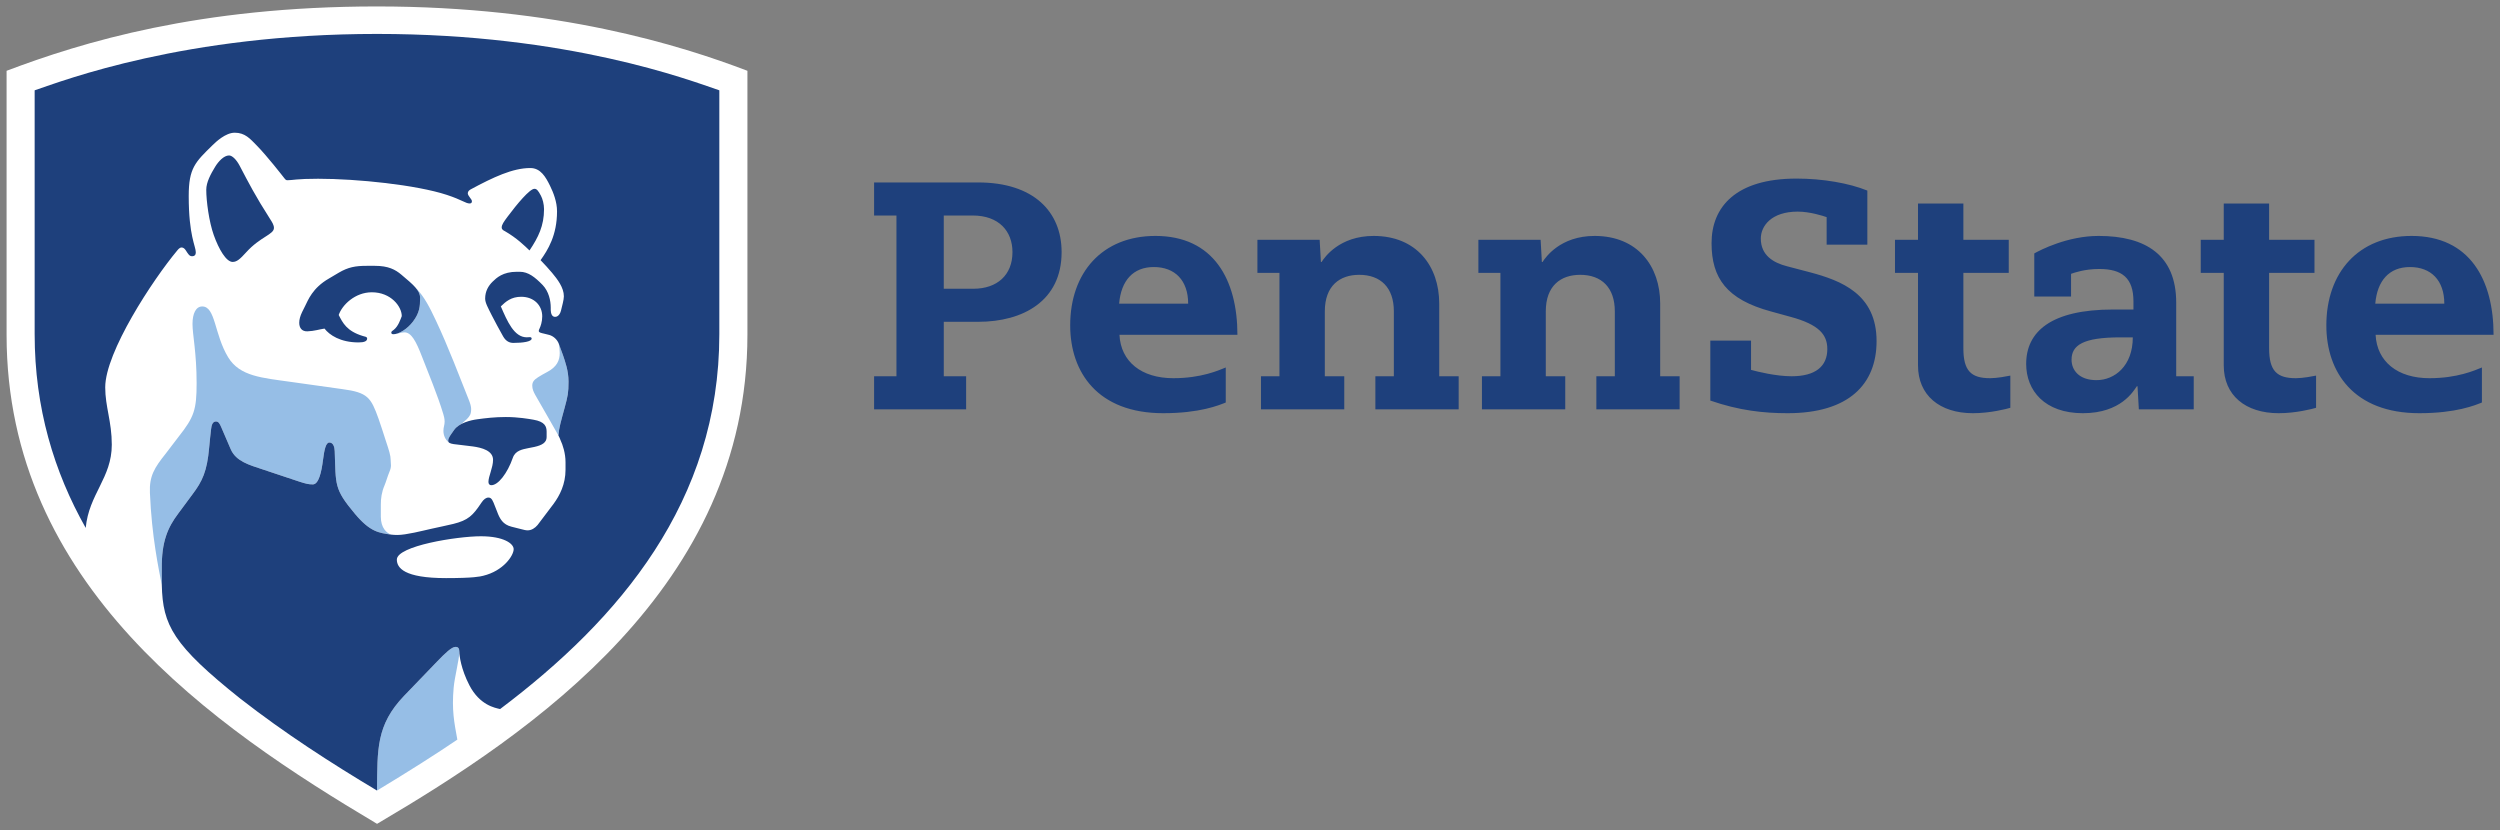
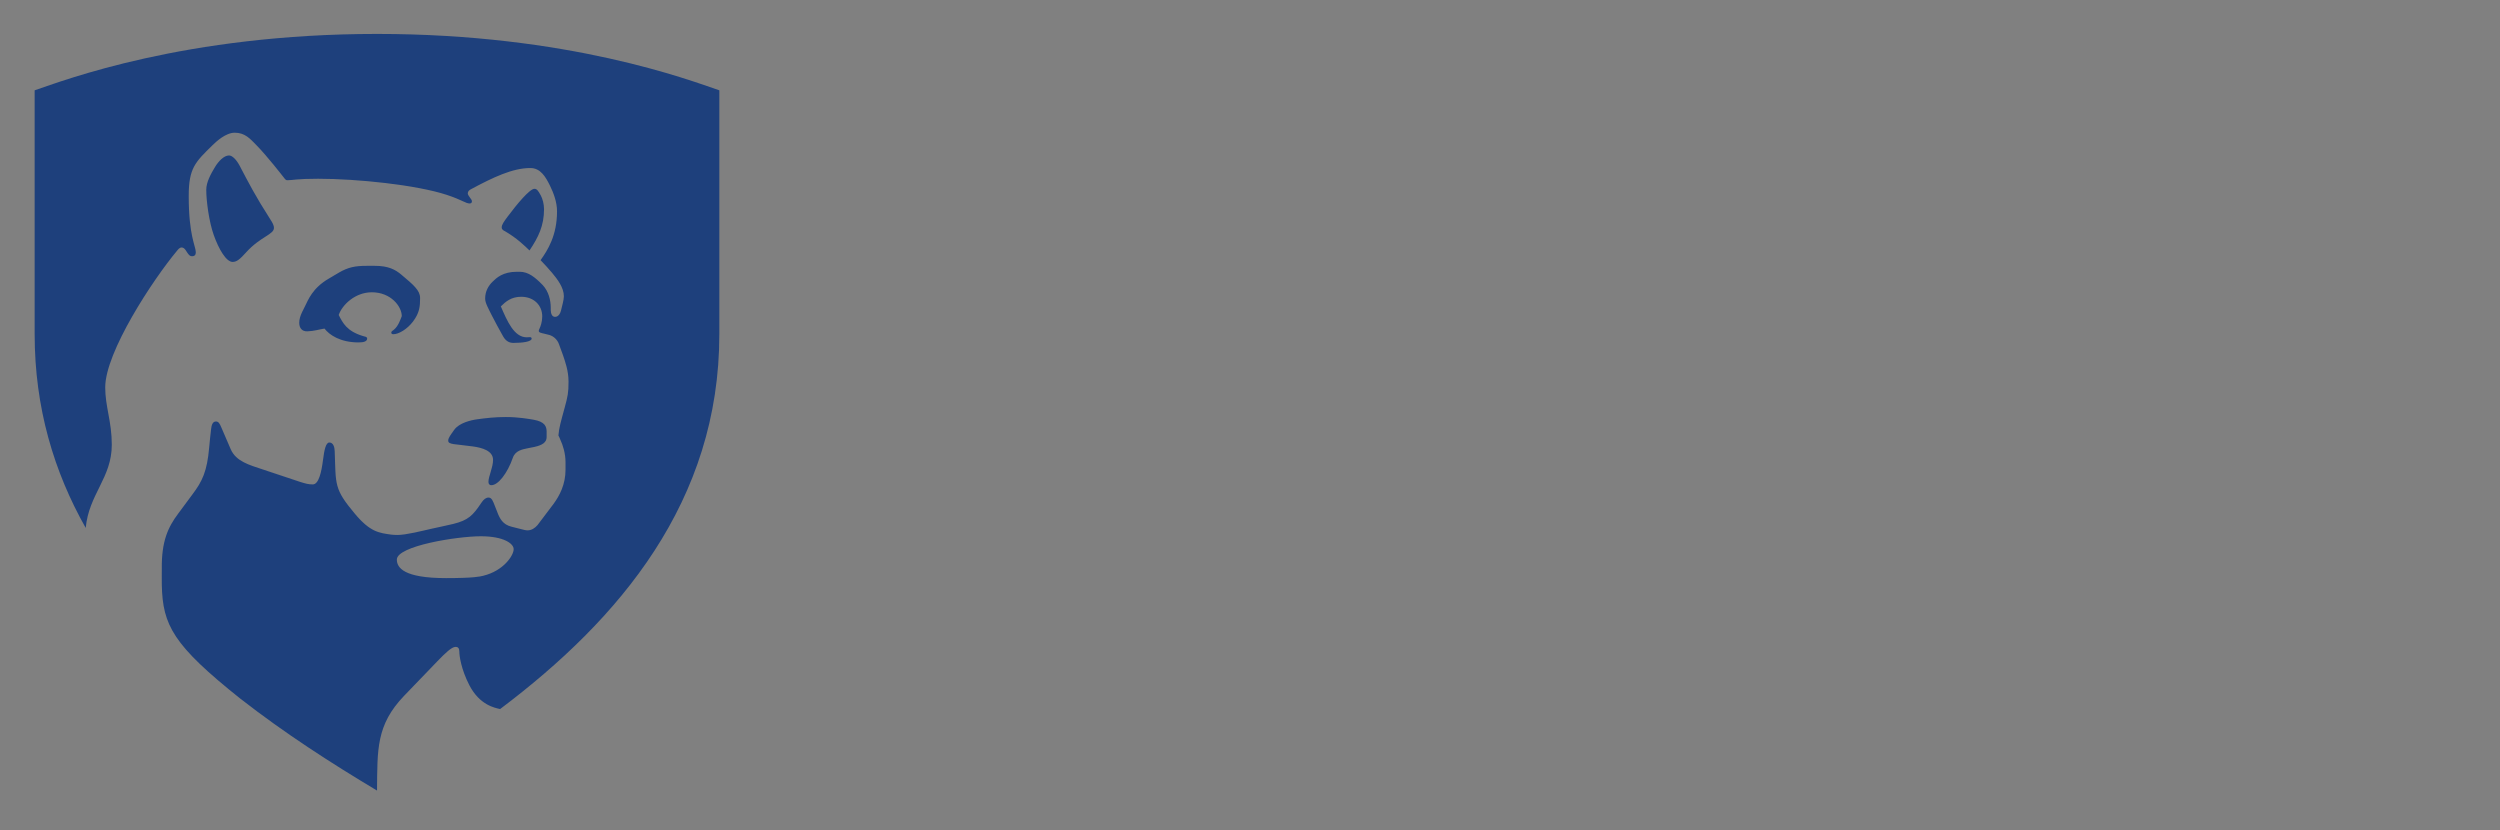
<svg xmlns="http://www.w3.org/2000/svg" xml:space="preserve" height="63.759" viewBox="0 0 191.949 63.759" width="191.95" version="1.1">
  <rect x="0" y="0" width="191.949" height="63.759" fill="#808080" stroke="none" />
  <g transform="matrix(1.25 0 0 -1.25 -286.42 527.34)">
    <g transform="matrix(.25 0 0 .25 229.54 297.38)">
-       <path d="m91.013 295.56c-40.252 23.94-91.013 58.72-91.013 120.15v64.863c18.568 7.022 47.255 15.812 91.008 15.812 44.258 0 74.634-9.568 91.013-15.812v-64.863c0-61.948-52.728-97.647-91.008-120.16" fill="#fff" />
      <g>
-         <path d="m109.85 329.06c0.238 2.614 1.39 6.97 1.39 8.748 0 0.881-0.292 1.224-0.948 1.224-0.92 0-2.495-1.5-4.438-3.515-2.583-2.677-5.44-5.63-8.213-8.531-6.851-7.167-6.526-13.132-6.629-23.254 7.617 4.59 14.578 9.002 19.736 12.518-0.764 4.219-1.404 7.244-0.897 12.81zm-71.714 25.162c-0.028 1.138 0.005 3.609 0 4.039-0.082 6.632 1.474 10.135 4.055 13.558 1.247 1.656 2.322 3.172 3.45 4.658 2.462 3.247 3.628 5.723 4.132 11.544 0.117 1.364 0.357 3.553 0.47 4.501 0.1 0.836 0.299 1.897 1.194 1.897 0.626 0 0.92-0.498 1.322-1.451 0.572-1.355 1.698-3.962 2.308-5.363 1.296-2.978 4.513-3.857 7.872-4.968 2.469-0.815 7.162-2.401 9.047-3.016 1.56-0.507 2.242-0.663 3.256-0.663 1.451 0 2.13 3.062 2.502 6.01 0.318 2.511 0.694 4.284 1.563 4.284 0.969 0 1.275-1.163 1.308-2.095 0.313-8.355-0.222-9.227 4.961-15.414 3.77-4.499 5.919-4.7 8.944-5.125-1.124 0.336-2.567 1.635-2.567 4.37v3.004c0 1.502 0.18 3.03 0.923 4.758 0.35 0.813 0.761 2.282 1.147 3.182 0.659 1.532 0.346 1.92 0.346 2.999 0 1.14-0.376 2.271-1.278 5.003-0.463 1.404-1.089 3.445-1.691 5.125-1.878 5.239-2.637 6.475-8.907 7.304-2.011 0.269-10.806 1.514-12.644 1.775-7.033 0.997-12.541 1.331-15.407 6.045-3.424 5.627-3.079 12.49-6.372 12.49-1.56 0-2.39-1.747-2.39-4.296 0-2.677 1.011-7.01 1.011-14.55 0-6.517-0.607-8.334-4.405-13.135-0.986-1.245-2.312-3.076-3.16-4.141-2.829-3.548-4.081-5.548-3.908-9.682 0.444-10.705 2.14-18.568 2.92-22.646zm75.503 45.318c0.276-0.689 0.504-1.472 0.504-2.056 0-1.313-0.325-1.715-1.046-2.488-0.434-0.388-0.916-0.794-1.355-1.203-0.72-0.376-1.364-0.862-1.796-1.483-0.829-1.191-1.441-1.915-1.441-2.609 0-0.217 0.072-0.376 0.229-0.502-1.004 0.745-1.406 1.894-1.406 2.917 0 0.916 0.299 1.402 0.299 2.264 0 0.729-0.205 1.444-0.329 1.857-1.404 4.695-3.765 10.283-5.223 14.078-1.483 3.87-2.649 5.994-4.326 5.994-0.932 0-1.761-0.46-2.742-0.46 1.341 0.002 3.413 1.236 4.828 3.093 1.649 2.177 1.759 3.756 1.759 5.821 0 0.876-0.362 1.64-1.056 2.467 2.123-2.165 3.483-4.922 4.922-7.972 3.154-6.685 5.886-14.006 8.18-19.717zm22.044 13.964c0.273-0.736 0.899-2.422 1.035-2.831 0.516-1.544 1.35-3.786 1.35-6.48 0-2.738-0.187-3.567-0.941-6.349-0.962-3.555-1.385-4.908-1.544-6.861-0.269 0.551-5.328 9.285-5.713 9.993-0.388 0.713-0.71 1.401-0.71 2.224 0 0.89 0.383 1.427 1.462 2.107 0.647 0.406 1.486 0.888 2.053 1.18 2.607 1.334 3.231 2.983 3.233 4.749 0 0.741-0.107 1.5-0.224 2.268" fill="#96bee6" />
        <g fill="#1e407c">
          <path d="m57.507 326.26c10.745-8.386 22.249-15.802 33.508-22.53 0.103 10.121-0.222 16.087 6.629 23.254 2.773 2.901 5.629 5.854 8.213 8.531 1.944 2.016 3.518 3.515 4.438 3.515 0.656 0 0.948-0.343 0.948-1.224 0-0.902 0.404-4.221 2.462-8.194 2.56-4.938 6.342-5.573 7.552-5.854 29.332 22.081 53.863 50.98 53.863 92.097v59.922c-7.234 2.457-36.951 13.856-84.113 13.856-47.161 0-76.876-11.399-84.11-13.856v-59.922c0-18.073 4.742-33.784 12.546-47.594 0.778 8.325 6.407 12.27 6.407 20.448 0 5.707-1.614 9.311-1.614 14.088 0 8.638 11.663 26.409 17.711 33.648 0.178 0.213 0.57 0.72 1.056 0.72 0.434 0 0.764-0.301 1.028-0.708 0.617-0.944 0.881-1.441 1.539-1.441 0.663 0 0.92 0.369 0.92 0.958 0 1.507-1.74 4.015-1.74 13.833 0 6.865 1.595 8.32 5.863 12.499 0.78 0.764 3.167 3.058 5.445 3.058 2.534 0 3.791-1.5 5.351-3.086 2.637-2.684 6.316-7.437 6.912-8.19 0.168-0.21 0.318-0.404 0.677-0.404 1.219 0 2.24 0.367 7.538 0.367 9.629 0 24.137-1.511 31.595-3.952 3.84-1.257 4.639-2.123 5.657-2.123 0.497 0 0.539 0.325 0.539 0.584 0 0.486-1.011 1.266-1.011 1.927 0 0.439 0.357 0.761 0.708 0.951 5.562 2.988 10.31 5.246 14.655 5.246 2.53 0 3.779-2.191 4.842-4.356 0.832-1.689 1.722-3.955 1.722-6.284 0-5.889-2.249-9.479-4.043-11.997 0.86-0.881 2.077-2.214 2.817-3.1 1.32-1.577 2.906-3.635 2.906-5.774 0-0.923-0.451-2.373-0.708-3.522-0.117-0.516-0.57-1.551-1.467-1.532-0.808 0.016-1.018 0.899-1.049 1.682-0.007 0.161 0 0.516 0 0.593 0 1.694-0.469 3.994-2.044 5.606-1.81 1.85-3.469 3.196-5.566 3.196h-0.717c-3.441 0-5.006-1.504-5.952-2.425-1.032-1.007-1.836-2.352-1.836-4.165 0-1.04 0.708-2.271 1.649-4.156 0.558-1.112 1.986-3.761 2.763-5.125 0.68-1.189 1.551-1.607 2.527-1.607 2.397 0 4.485 0.334 4.485 1.054 0 0.196-0.105 0.362-0.432 0.362-0.14 0-0.469-0.04-0.766-0.04-3.13 0-4.805 3.983-6.375 7.599 1.196 1.166 2.551 2.361 5.008 2.361 3.116 0 5.165-2.093 5.165-4.819 0-1.352-0.418-2.483-0.663-2.99-0.121-0.257-0.189-0.416-0.189-0.563 0-0.425 0.54-0.512 1.392-0.708 0.301-0.07 0.881-0.208 1.233-0.308 0.916-0.269 1.89-1.058 2.303-2.163 0.273-0.736 0.899-2.422 1.035-2.831 0.516-1.544 1.35-3.786 1.35-6.48 0-2.738-0.187-3.567-0.941-6.349-0.962-3.555-1.385-4.908-1.544-6.861 0.332-0.614 0.36-0.785 0.509-1.142 0.537-1.131 1.238-3.198 1.238-5.436v-1.843c0-3.565-1.423-6.34-2.962-8.418-1.198-1.616-2.915-3.896-3.899-5.16-0.64-0.766-1.502-1.32-2.462-1.32-0.458 0-0.997 0.154-1.537 0.29-0.6 0.149-1.876 0.472-2.42 0.61-2.095 0.53-2.871 1.899-3.548 3.744-0.1 0.276-0.418 1.058-0.516 1.308-0.502 1.285-0.782 2.107-1.581 2.107-0.593 0-1.163-0.388-1.754-1.28-2.095-3.151-3.233-4.293-6.919-5.202-1.287-0.315-3.901-0.862-5.365-1.187-2.207-0.491-6.15-1.523-8.37-1.523-0.472 0-0.967 0.028-1.476 0.084-3.025 0.425-5.174 0.626-8.944 5.125-5.183 6.188-4.648 7.059-4.961 15.414-0.033 0.932-0.339 2.095-1.308 2.095-0.869 0-1.245-1.773-1.563-4.284-0.371-2.948-1.051-6.01-2.502-6.01-1.014 0-1.696 0.157-3.256 0.663-1.885 0.614-6.578 2.2-9.047 3.016-3.359 1.112-6.575 1.99-7.872 4.968-0.61 1.401-1.736 4.008-2.308 5.363-0.402 0.953-0.696 1.451-1.322 1.451-0.895 0-1.093-1.06-1.194-1.897-0.112-0.948-0.353-3.137-0.47-4.501-0.505-5.821-1.67-8.297-4.132-11.544-1.128-1.486-2.203-3.002-3.45-4.658-2.581-3.422-4.137-6.926-4.055-13.558 0.005-0.43-0.028-2.901 0-4.039 0.229-9.869 2.733-14.707 19.367-27.96zm59.581 30.24c-0.78-0.192-2.31-0.57-9.126-0.57-10.325 0-12.076 2.537-12.076 4.55 0 3.359 14.807 5.73 20.642 5.73 5.59 0 8.059-1.796 8.059-3.165 0-1.584-2.52-5.342-7.498-6.545zm-19.993 63.793c0 2.378-2.677 5.863-7.344 5.863-4.151 0-7.321-3.132-8.15-5.58 0.995-1.925 1.953-3.957 5.933-5.162 0.526-0.159 1.054-0.173 1.054-0.621 0-0.638-0.673-0.958-2.091-0.958-4.511 0-7.192 1.843-8.383 3.401-1.166-0.164-2.516-0.617-4.202-0.677-1.381-0.051-2.009 0.871-2.009 2.102 0 0.794 0.236 1.668 0.708 2.639 0.259 0.535 0.537 1.091 0.74 1.486 0.701 1.371 1.771 4.424 5.889 6.772 0.479 0.273 1.724 1.026 2.362 1.401 2.331 1.369 4.093 1.694 6.865 1.694h2.032c3.322 0 5.02-0.934 6.487-2.165 2.976-2.504 4.611-3.866 4.611-5.725 0-2.065-0.11-3.644-1.759-5.821-1.418-1.857-3.49-3.093-4.831-3.093-0.378 0-0.488 0.205-0.488 0.418 0 0.283 0.313 0.423 0.638 0.684 1.095 0.89 1.591 2.467 1.939 3.343zm-41.555 13.32c1.023 0 1.803 0.677 3.35 2.387 3.459 3.824 6.8 4.335 6.8 5.971 0 0.726-0.467 1.439-0.955 2.2-3.686 5.76-5.26 8.872-7.456 13.053-0.794 1.514-1.831 2.551-2.621 2.551-1.275 0-2.621-1.488-3.401-2.763-1.1-1.799-2.196-3.826-2.196-5.669 0-2.784 0.684-7.867 1.841-11.123 1.25-3.515 3.065-6.606 4.639-6.606zm66.862 7.575c-0.166 0.093-0.754 0.308-0.754 0.892 0 0.673 0.488 1.369 1.479 2.696 2.28 3.058 5.41 6.802 6.557 6.802 0.561 0 0.911-0.383 1.602-1.696 0.411-0.778 0.764-2.077 0.764-3.31 0-4.062-1.401-6.917-3.571-10.142-1.081 1.039-3.095 3.051-6.076 4.758zm-4.013-61.625c0 1.376 1.133 3.513 1.133 5.424 0 2.271-2.784 2.992-4.947 3.291-4.55 0.631-6.069 0.425-6.069 1.429 0 0.694 0.612 1.418 1.441 2.609 1.224 1.759 4.139 2.425 5.69 2.637 2.044 0.28 4.307 0.554 7.019 0.554 3.039 0 5.62-0.453 6.807-0.661 2.789-0.484 3.224-1.651 3.224-2.96v-1.308c0-1.32-1.081-1.997-3.027-2.422-0.486-0.105-1.168-0.229-1.495-0.297-1.411-0.292-3.158-0.572-3.777-2.355-1.329-3.824-3.642-6.823-5.354-6.746-0.315 0.014-0.645 0.252-0.645 0.803" />
-           <path d="m447.18 444.62c-0.848 0.299-4.109 1.355-7.094 1.355-6.484 0-9.077-3.52-9.077-6.627 0-4.06 3.016-5.938 6.496-6.814l5.531-1.451c7.79-2.07 16.414-5.377 16.414-16.923 0-10.588-6.809-17.713-21.862-17.713-5.823 0-11.876 0.638-18.986 3.107v14.73h10.004v-7.192c1.591-0.437 6.132-1.567 9.965-1.567 5.91 0 8.776 2.467 8.776 6.685 0 3.492-1.974 6.017-9.084 7.928l-4.758 1.31c-10.895 2.948-14.599 8.187-14.599 16.788 0 8.837 5.9 15.858 20.876 15.858 6.431 0 12.859-1.114 17.4-2.946v-13.296h-10.002v6.767zm72.118-29.542c-9.077 0-11.943-1.908-11.943-5.494 0-2.467 1.752-5.015 6.132-5.015 4.459 0 8.916 3.497 8.916 10.509h-3.104zm3.265 8.841c0 5.751-2.796 7.961-8.421 7.961-3.593 0-6.171-0.93-6.91-1.194v-5.573h-9.035v10.589c1.49 0.846 8.178 4.3 15.804 4.3 11.6 0 19.066-4.718 19.066-16.386v-18.091h4.305v-8.122h-13.485l-0.325 5.669h-0.161c-0.827-1.161-3.866-6.625-13.261-6.625-9.395 0-13.934 5.573-13.934 12.104 0 7.921 6.078 13.371 21.352 13.371h5.003v1.997zm-52.933 24.046h11.147v-8.918h11.147v-8.122h-11.147v-18.552c0-5.583 1.953-7.325 6.573-7.325 1.728 0 4.095 0.463 4.964 0.635v-7.909c-0.916-0.276-4.964-1.327-9.173-1.327-8.201 0-13.511 4.41-13.511 11.736v22.742h-5.653v8.122h5.653v8.918zm75.12 0h11.147v-8.918h11.147v-8.122h-11.147v-18.552c0-5.583 1.953-7.325 6.571-7.325 1.731 0 4.097 0.463 4.966 0.635v-7.909c-0.916-0.276-4.966-1.327-9.173-1.327-8.201 0-13.511 4.41-13.511 11.736v22.742h-5.653v8.122h5.653v8.918zm-177.72-17.04h-5.415v8.122h15.293l0.306-5.45h0.159c0.738 1.152 4.368 6.405 12.796 6.405 10.57 0 16.115-7.447 16.115-16.603v-17.874h4.777v-8.122h-20.462v8.122h4.539v15.952c0 5.807-3.219 8.97-8.51 8.97-4.777 0-8.451-2.682-8.451-8.97v-15.952h4.779v-8.122h-20.467v8.122h4.541v25.4zm-54.29 0h-5.415v8.122h15.293l0.306-5.45h0.159c0.738 1.152 4.368 6.405 12.796 6.405 10.568 0 16.115-7.447 16.115-16.603v-17.874h4.777v-8.122h-20.462v8.122h4.539v15.952c0 5.807-3.221 8.97-8.512 8.97-4.775 0-8.449-2.682-8.449-8.97v-15.952h4.777v-8.122h-20.465v8.122h4.541v25.4zm286.2-7.564c0 5.732-3.265 8.998-8.44 8.998-5.097 0-8.042-3.345-8.521-8.998h16.961zm-16.881-7.645c0.32-6.608 5.415-10.668 13.219-10.668 6.87 0 11.084 1.899 12.901 2.633v-8.605c-1.698-0.68-6.342-2.628-15.37-2.628-16.085 0-22.852 10.035-22.852 21.579 0 12.978 7.884 21.976 20.941 21.976 14.333 0 20.145-10.829 20.145-24.286h-28.984zm-291.75 7.645c0 5.732-3.266 8.998-8.44 8.998-5.097 0-8.042-3.345-8.521-8.998h16.961zm-16.881-7.645c0.32-6.608 5.415-10.668 13.219-10.668 6.87 0 11.084 1.899 12.901 2.633v-8.605c-1.698-0.68-6.342-2.628-15.37-2.628-16.085 0-22.852 10.035-22.852 21.579 0 12.978 7.884 21.976 20.941 21.976 14.333 0 20.145-10.829 20.145-24.286h-28.984zm-35.893 11.308c5.812 0 9.607 3.34 9.607 8.993 0 5.132-3.315 9.002-9.766 9.002h-7.113v-17.996h7.272zm-18.897 17.996h-5.494v8.122h25.59c13.457 0 20.483-7.068 20.483-17.124 0-11.939-9.416-17.115-20.483-17.115h-8.47v-13.378h5.494v-8.122h-22.614v8.122h5.494v39.495" />
        </g>
      </g>
    </g>
  </g>
</svg>